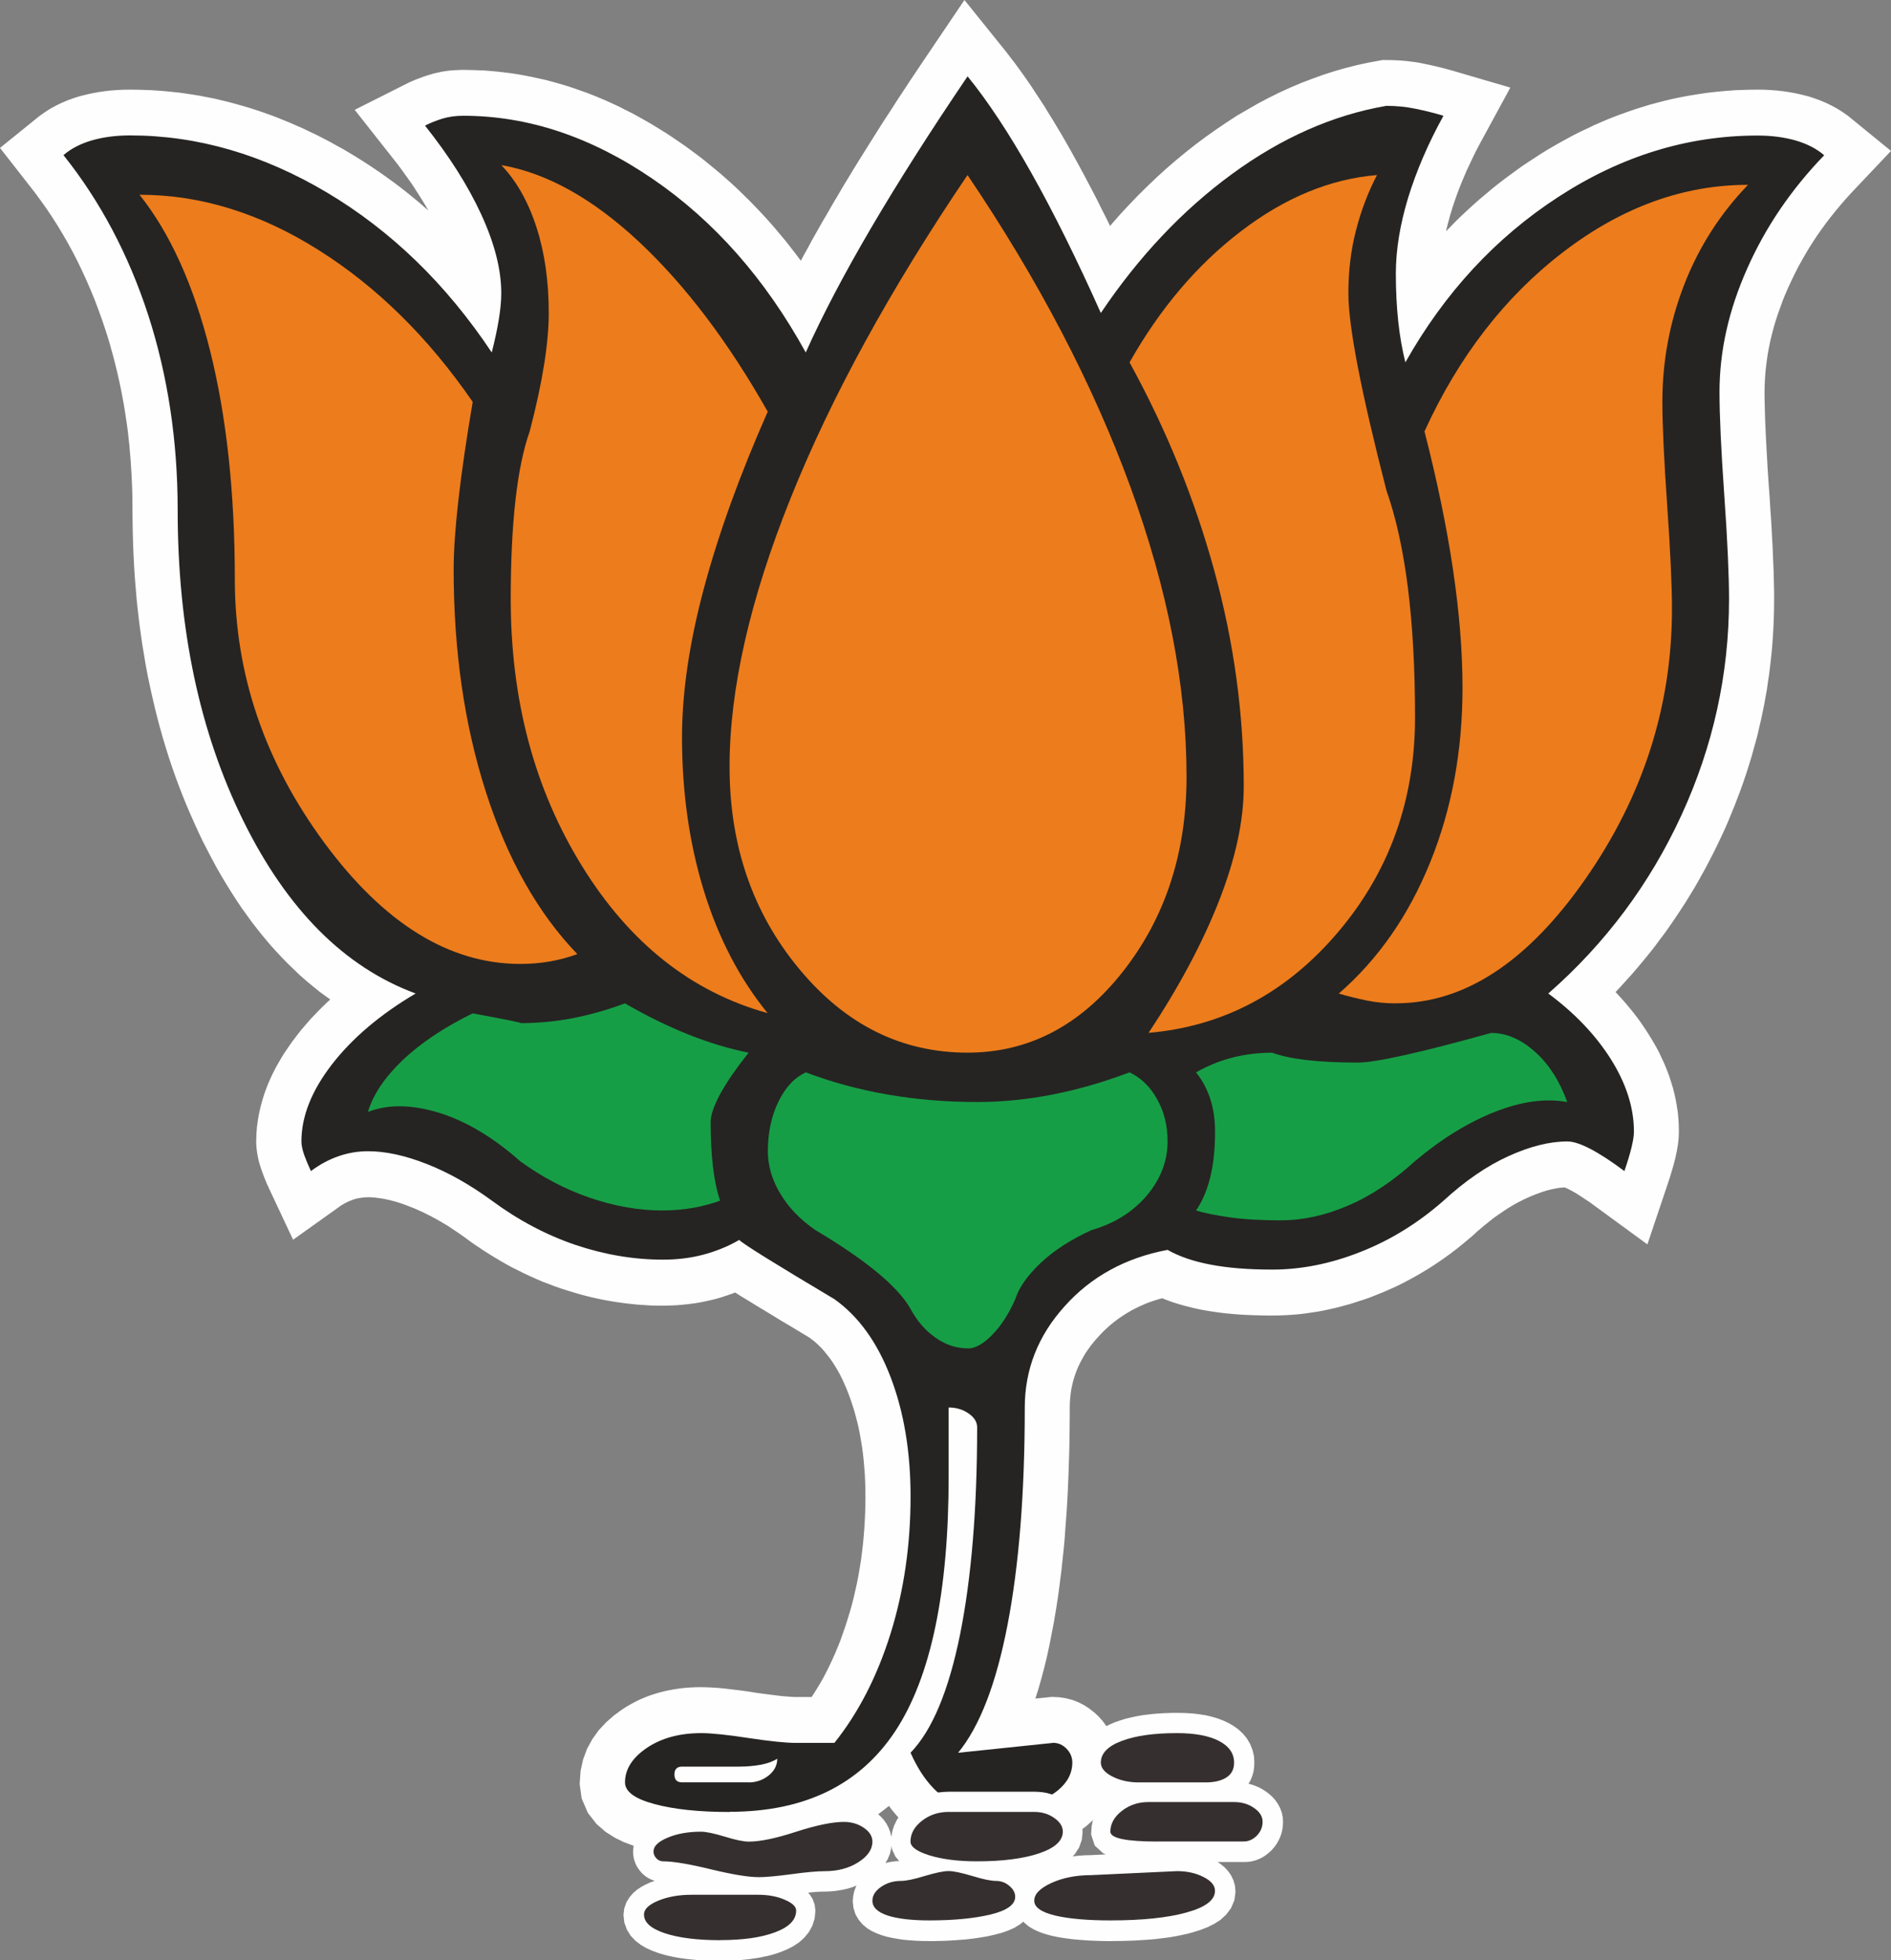
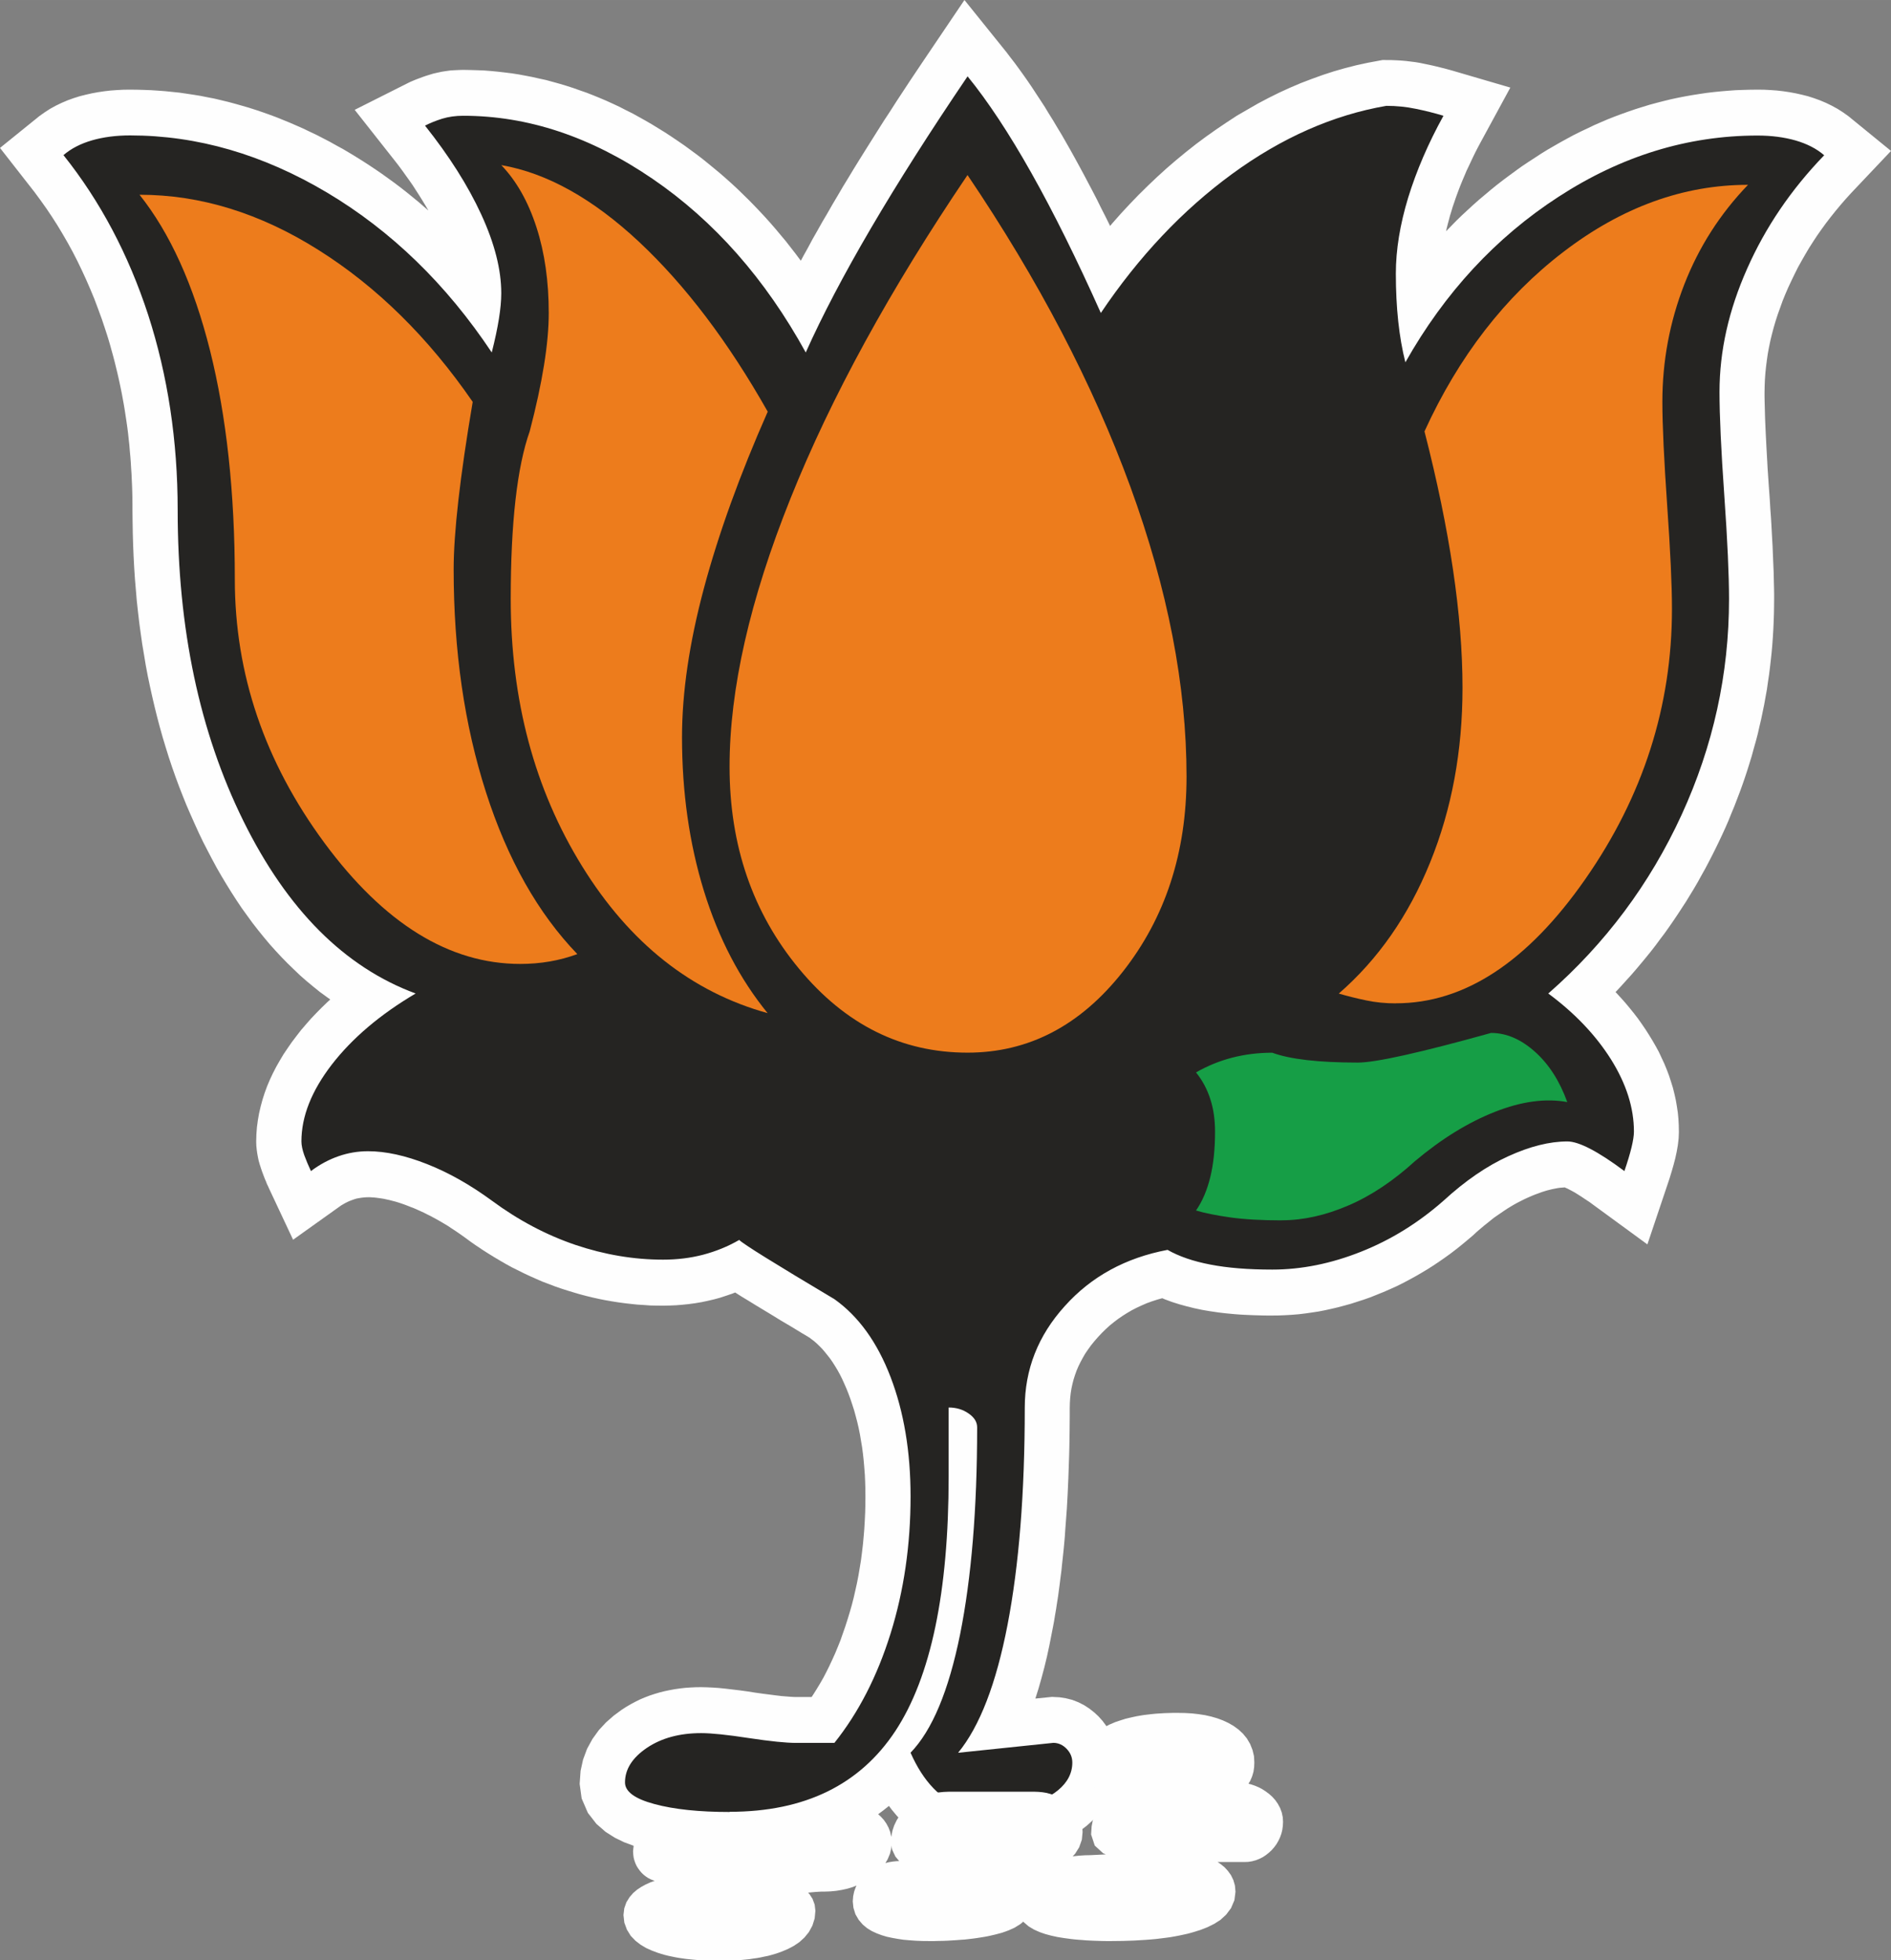
<svg xmlns="http://www.w3.org/2000/svg" xml:space="preserve" width="63.839mm" height="66.171mm" version="1.1" style="shape-rendering:geometricPrecision; text-rendering:geometricPrecision; image-rendering:optimizeQuality; fill-rule:evenodd; clip-rule:evenodd" viewBox="0 0 283.95 294.32">
  <rect x="0" y="0" width="283.95" height="294.32" fill="#808080" stroke="none" />
  <defs>
    <style type="text/css">
   
    .fil0 {fill:#FEFEFE}
    .fil2 {fill:#ED7C1C}
    .fil4 {fill:#35302F}
    .fil1 {fill:#252422}
    .fil3 {fill:#169E46}
   
  </style>
  </defs>
  <g id="Layer_x0020_1">
    <g id="_2453012076000">
      <polygon class="fil0" points="59.8,24.79 59.19,24.01 53.26,16.49 61.19,12.5 61.62,12.29 62.09,12.09 62.55,11.9 63.01,11.73 63.49,11.55 63.96,11.39 64.47,11.23 65.06,11.05 65.68,10.91 66.32,10.77 66.97,10.67 67.61,10.58 68.26,10.54 68.9,10.51 69.52,10.49 70.58,10.51 71.62,10.54 72.68,10.58 73.71,10.66 74.76,10.76 75.79,10.88 76.84,11.01 77.87,11.17 78.89,11.36 79.93,11.56 80.95,11.79 81.97,12.01 83,12.29 84.01,12.57 85.04,12.88 86.04,13.2 87.05,13.56 88.06,13.91 89.06,14.3 90.06,14.71 91.05,15.13 92.04,15.58 93.04,16.05 94.01,16.55 95,17.04 95.97,17.58 96.94,18.12 97.92,18.69 98.88,19.28 99.84,19.87 100.8,20.5 101.75,21.14 102.7,21.79 103.63,22.47 104.57,23.16 105.5,23.87 106.4,24.6 107.29,25.33 108.19,26.08 109.06,26.84 109.93,27.62 110.79,28.42 111.63,29.24 112.47,30.06 113.29,30.9 114.1,31.75 114.91,32.62 115.7,33.5 116.48,34.4 117.24,35.31 118.02,36.24 118.75,37.18 119.49,38.13 120.22,39.11 120.25,39.15 120.64,38.42 121.33,37.18 122.01,35.91 122.73,34.65 123.46,33.35 124.22,32.06 124.98,30.73 125.77,29.4 126.56,28.05 127.39,26.69 128.23,25.3 129.09,23.91 129.97,22.5 130.87,21.07 131.77,19.64 132.7,18.17 133.66,16.71 134.62,15.21 135.6,13.72 136.6,12.2 137.63,10.66 138.67,9.11 144.82,0 151.14,7.85 151.77,8.68 152.41,9.51 153.04,10.37 153.68,11.26 154.32,12.17 154.96,13.11 155.58,14.06 156.22,15.03 156.87,16.03 157.5,17.07 158.15,18.11 158.79,19.19 159.45,20.28 160.09,21.4 160.74,22.54 161.39,23.71 162.04,24.9 162.7,26.12 163.35,27.35 164.02,28.62 164.69,29.91 165.34,31.23 166.02,32.56 166.69,33.92 166.69,33.93 167.02,33.53 168.32,32.06 169.65,30.63 170.99,29.24 172.37,27.88 173.76,26.56 175.18,25.27 176.62,24.03 178.09,22.82 179.57,21.65 181.09,20.52 182.63,19.43 184.17,18.39 185.71,17.38 187.3,16.46 188.88,15.55 190.47,14.71 192.08,13.91 193.7,13.17 195.32,12.48 196.97,11.85 198.63,11.25 200.29,10.71 201.97,10.23 203.65,9.8 205.35,9.43 207.6,9.01 208.91,9.02 209.64,9.05 210.37,9.09 211.08,9.15 211.81,9.24 212.54,9.33 213.25,9.45 213.92,9.59 214.55,9.72 215.15,9.85 215.74,9.99 216.34,10.14 216.91,10.28 217.5,10.44 218.08,10.6 226.79,13.15 222.27,21.47 221.89,22.18 221.53,22.88 221.19,23.58 220.86,24.28 220.54,24.96 220.21,25.65 219.92,26.34 219.63,27.02 219.35,27.7 219.08,28.39 218.83,29.06 218.59,29.72 218.36,30.4 218.13,31.07 217.93,31.74 217.73,32.38 217.56,33.03 217.39,33.66 217.23,34.3 217.14,34.72 217.91,33.93 218.72,33.1 219.55,32.3 220.4,31.51 221.25,30.73 222.12,29.96 223,29.22 223.88,28.48 224.78,27.75 225.7,27.04 226.61,26.36 227.55,25.67 228.48,25 229.45,24.35 230.42,23.72 231.38,23.09 232.37,22.48 233.37,21.9 234.35,21.34 235.35,20.79 236.35,20.25 237.36,19.75 238.38,19.27 239.38,18.79 240.41,18.34 241.44,17.9 242.48,17.49 243.5,17.11 244.54,16.74 245.59,16.38 246.65,16.05 247.69,15.73 248.76,15.44 249.81,15.17 250.87,14.91 251.94,14.68 253.02,14.47 254.09,14.28 255.17,14.11 256.25,13.95 257.34,13.82 258.44,13.71 259.53,13.62 260.62,13.54 261.72,13.5 262.82,13.47 263.95,13.46 264.89,13.47 265.86,13.52 266.83,13.59 267.78,13.7 268.71,13.84 269.64,14.01 270.57,14.22 271.49,14.45 272.39,14.74 273.3,15.07 274.2,15.45 275.06,15.87 275.92,16.34 276.75,16.87 277.54,17.43 283.95,22.66 277.93,29.02 277.14,29.89 276.37,30.78 275.62,31.68 274.9,32.58 274.2,33.49 273.53,34.41 272.87,35.35 272.25,36.29 271.65,37.23 271.07,38.21 270.51,39.19 269.97,40.16 269.47,41.16 268.98,42.18 268.51,43.18 268.07,44.2 267.66,45.21 267.3,46.22 266.94,47.22 266.62,48.21 266.33,49.2 266.07,50.18 265.83,51.17 265.63,52.14 265.45,53.11 265.31,54.08 265.19,55.03 265.09,55.99 265.02,56.95 264.98,57.9 264.96,58.88 264.96,59.48 264.97,60.15 264.99,60.87 265.01,61.63 265.03,62.43 265.06,63.27 265.1,64.16 265.14,65.08 265.19,66.03 265.24,67.04 265.3,68.09 265.36,69.17 265.42,70.3 265.5,71.46 265.58,72.67 265.67,73.91 265.76,75.18 265.83,76.41 265.92,77.62 265.99,78.78 266.05,79.9 266.11,80.99 266.17,82.05 266.21,83.07 266.25,84.04 266.29,84.99 266.33,85.9 266.35,86.78 266.37,87.63 266.39,88.43 266.4,89.2 266.4,89.95 266.39,91.08 266.37,92.23 266.33,93.38 266.28,94.51 266.21,95.66 266.13,96.79 266.03,97.92 265.91,99.05 265.78,100.18 265.64,101.3 265.47,102.43 265.31,103.56 265.11,104.66 264.91,105.78 264.68,106.89 264.45,108 264.19,109.1 263.94,110.21 263.65,111.31 263.34,112.4 263.04,113.5 262.71,114.58 262.37,115.67 262.01,116.76 261.64,117.83 261.25,118.91 260.84,119.98 260.43,121.05 259.99,122.11 259.56,123.18 259.1,124.24 258.62,125.29 258.12,126.35 257.62,127.38 257.1,128.42 256.58,129.43 256.04,130.45 255.48,131.45 254.93,132.45 254.35,133.44 253.76,134.41 253.16,135.39 252.54,136.34 251.92,137.29 251.28,138.24 250.63,139.18 249.97,140.11 249.29,141.01 248.61,141.93 247.92,142.82 247.2,143.71 246.48,144.58 245.75,145.45 245,146.32 244.23,147.17 243.47,148.01 242.69,148.85 242.58,148.95 242.7,149.07 243.38,149.81 244.05,150.56 244.7,151.34 245.33,152.12 245.94,152.91 246.52,153.73 247.08,154.55 247.61,155.38 248.13,156.23 248.62,157.08 249.09,157.94 249.5,158.82 249.91,159.7 250.28,160.6 250.62,161.5 250.92,162.42 251.2,163.32 251.43,164.24 251.64,165.19 251.8,166.12 251.94,167.06 252.03,167.99 252.08,168.95 252.1,170 252.06,170.95 251.94,171.97 251.77,172.93 251.56,173.91 251.3,174.9 251.01,175.91 250.68,176.99 247.37,186.84 239.26,180.91 238.65,180.46 238.05,180.07 237.5,179.7 236.98,179.37 236.52,179.08 236.09,178.84 235.71,178.64 235.38,178.47 235.11,178.35 234.94,178.28 234.76,178.3 234.46,178.32 234.14,178.35 233.82,178.4 233.47,178.47 233.11,178.54 232.74,178.63 232.34,178.73 231.94,178.85 231.53,178.98 231.1,179.14 230.65,179.3 230.19,179.48 229.72,179.68 229.25,179.89 228.78,180.11 228.31,180.35 227.84,180.59 227.35,180.86 226.86,181.15 226.38,181.44 225.9,181.76 225.4,182.1 224.89,182.45 224.38,182.8 223.87,183.2 223.37,183.61 222.85,184.02 222.32,184.47 221.79,184.92 221.19,185.48 220.36,186.18 219.52,186.88 218.68,187.55 217.83,188.2 216.96,188.83 216.08,189.44 215.2,190.03 214.3,190.6 213.4,191.14 212.48,191.67 211.55,192.18 210.62,192.67 209.67,193.14 208.71,193.57 207.75,193.99 206.78,194.38 205.81,194.77 204.82,195.12 203.86,195.43 202.87,195.75 201.89,196.02 200.92,196.28 199.94,196.51 198.94,196.73 197.96,196.92 196.97,197.07 195.99,197.21 194.99,197.33 194,197.41 193.01,197.47 192.02,197.51 191.06,197.52 190.28,197.52 189.57,197.51 188.87,197.49 188.16,197.47 187.48,197.44 186.8,197.41 186.13,197.37 185.46,197.32 184.81,197.26 184.17,197.2 183.54,197.13 182.9,197.05 182.29,196.96 181.68,196.87 181.09,196.77 180.46,196.66 179.33,196.42 178.2,196.14 177.11,195.84 176.03,195.5 174.97,195.11 174.52,194.92 173.84,195.11 173,195.38 172.2,195.67 171.42,196.01 170.66,196.36 169.93,196.74 169.23,197.15 168.55,197.58 167.88,198.04 167.25,198.52 166.62,199.03 166.02,199.58 165.42,200.17 164.86,200.77 164.31,201.4 163.81,202.02 163.35,202.66 162.93,203.28 162.57,203.91 162.23,204.54 161.92,205.18 161.65,205.81 161.42,206.46 161.21,207.12 161.04,207.78 160.89,208.47 160.78,209.15 160.7,209.87 160.65,210.61 160.63,211.44 160.63,212.58 160.62,213.79 160.61,215 160.59,216.19 160.57,217.37 160.54,218.55 160.5,219.72 160.46,220.87 160.42,222 160.37,223.13 160.32,224.25 160.26,225.35 160.2,226.45 160.12,227.54 160.04,228.61 159.96,229.68 159.89,230.73 159.8,231.77 159.7,232.8 159.59,233.83 159.48,234.83 159.38,235.84 159.25,236.82 159.13,237.8 159,238.77 158.87,239.74 158.72,240.68 158.58,241.61 158.42,242.54 158.27,243.46 158.1,244.36 157.92,245.27 157.58,247.01 157.21,248.73 156.81,250.38 156.38,251.99 155.94,253.54 155.47,255.03 157.97,254.78 159.1,254.84 160.06,254.99 161.02,255.23 161.94,255.59 162.8,256.03 163.61,256.56 164.34,257.14 164.97,257.73 165.57,258.4 166.14,259.17 166.63,259.99 167.04,260.87 167.37,261.79 167.61,262.75 167.74,263.72 167.79,264.69 167.71,266.06 167.46,267.45 167.05,268.81 166.48,270.09 165.77,271.28 164.97,272.34 164.1,273.3 163.14,274.16 162.14,274.92 161.08,275.6 159.94,276.18 158.77,276.67 157.56,277.03 156.34,277.28 155.11,277.43 154.01,277.47 143.61,277.47 142.46,277.39 141.15,277.1 139.93,276.67 138.83,276.13 137.84,275.5 136.94,274.83 136.11,274.12 135.33,273.36 134.59,272.54 133.9,271.71 133.48,271.15 132.65,271.81 131.79,272.45 130.9,273.07 129.99,273.67 129.06,274.23 128.1,274.76 127.14,275.24 126.16,275.7 125.14,276.14 124.13,276.54 123.08,276.91 122.04,277.24 120.97,277.54 119.88,277.82 118.8,278.06 117.68,278.28 116.56,278.45 115.43,278.61 114.28,278.73 113.12,278.83 111.94,278.91 110.76,278.95 109.58,278.96 108.63,278.96 107.73,278.94 106.84,278.91 105.97,278.88 105.11,278.83 104.27,278.77 103.44,278.71 102.62,278.63 101.81,278.53 101.01,278.43 100.25,278.32 99.48,278.19 98.74,278.05 98,277.89 97.27,277.73 96.49,277.53 95.11,277.12 93.71,276.6 92.33,275.93 90.94,275.05 89.56,273.85 88.27,272.19 87.34,270.03 87.04,267.84 87.18,265.89 87.55,264.2 88.15,262.58 88.96,261.1 89.92,259.77 91,258.61 92.15,257.6 93.33,256.73 94.04,256.27 94.73,255.87 95.42,255.5 96.11,255.16 96.84,254.85 97.58,254.57 98.31,254.33 99.05,254.11 99.81,253.92 100.58,253.76 101.35,253.62 102.13,253.51 102.91,253.42 103.68,253.37 104.48,253.33 105.29,253.32 106.12,253.34 106.99,253.38 107.91,253.44 108.89,253.54 109.92,253.66 111.01,253.79 112.19,253.95 113.39,254.14 114.53,254.3 115.55,254.43 116.48,254.55 117.31,254.65 118.05,254.71 118.68,254.76 119.18,254.79 119.64,254.8 121.87,254.8 122.18,254.33 122.68,253.53 123.18,252.7 123.66,251.86 124.11,250.99 124.56,250.08 124.99,249.16 125.41,248.23 125.81,247.26 126.2,246.29 126.56,245.26 126.92,244.23 127.26,243.17 127.59,242.09 127.9,241.01 128.18,239.92 128.43,238.82 128.68,237.7 128.9,236.57 129.09,235.44 129.28,234.29 129.43,233.12 129.57,231.95 129.68,230.78 129.78,229.58 129.85,228.38 129.91,227.15 129.94,225.93 129.95,224.68 129.94,223.55 129.91,222.46 129.86,221.4 129.78,220.34 129.69,219.3 129.58,218.29 129.45,217.29 129.29,216.34 129.13,215.38 128.94,214.44 128.73,213.53 128.5,212.65 128.26,211.77 127.99,210.93 127.71,210.09 127.41,209.27 127.1,208.49 126.77,207.74 126.45,207.03 126.11,206.35 125.76,205.72 125.4,205.12 125.03,204.54 124.66,204 124.26,203.49 123.88,203.02 123.5,202.57 123.09,202.15 122.69,201.76 122.27,201.39 121.85,201.07 121.58,200.86 120.23,200.05 118.7,199.12 117.24,198.26 115.91,197.44 114.65,196.68 113.49,195.98 112.44,195.33 111.46,194.74 110.59,194.19 110.4,194.06 109.97,194.23 109.06,194.54 108.15,194.84 107.23,195.09 106.29,195.31 105.35,195.51 104.4,195.67 103.45,195.8 102.48,195.9 101.5,195.98 100.54,196.02 99.57,196.04 98.59,196.03 97.64,196.01 96.67,195.94 95.71,195.88 94.75,195.78 93.79,195.67 92.84,195.54 91.88,195.39 90.91,195.22 89.96,195.03 89.01,194.82 88.06,194.59 87.11,194.34 86.16,194.06 85.24,193.78 84.27,193.47 83.32,193.14 82.38,192.78 81.45,192.43 80.51,192.02 79.59,191.61 78.67,191.18 77.77,190.73 76.86,190.28 75.95,189.78 75.07,189.27 74.18,188.74 73.3,188.2 72.43,187.64 71.56,187.06 70.71,186.47 69.91,185.88 69.35,185.48 68.82,185.11 68.29,184.75 67.77,184.41 67.25,184.06 66.73,183.75 66.21,183.44 65.69,183.15 65.17,182.86 64.67,182.59 64.16,182.34 63.65,182.08 63.15,181.85 62.66,181.63 62.16,181.41 61.66,181.22 61.16,181.02 60.68,180.84 60.22,180.68 59.76,180.53 59.32,180.4 58.89,180.29 58.47,180.18 58.05,180.09 57.65,180 57.28,179.94 56.91,179.89 56.56,179.84 56.2,179.8 55.87,179.78 55.56,179.76 55.27,179.76 54.94,179.77 54.66,179.79 54.38,179.82 54.1,179.86 53.81,179.91 53.54,179.96 53.27,180.04 52.98,180.14 52.71,180.24 52.43,180.35 52.15,180.48 51.87,180.62 51.57,180.79 51.26,180.97 50.96,181.18 44.01,186.14 40.41,178.47 40.25,178.11 40.08,177.76 39.93,177.37 39.76,176.98 39.61,176.59 39.48,176.24 39.32,175.81 39.16,175.33 39,174.83 38.85,174.31 38.73,173.75 38.63,173.2 38.55,172.63 38.49,172.02 38.47,171.41 38.5,170.31 38.58,169.25 38.72,168.2 38.9,167.17 39.14,166.13 39.42,165.1 39.74,164.1 40.11,163.09 40.52,162.12 40.98,161.14 41.48,160.17 42.01,159.24 42.57,158.3 43.19,157.38 43.82,156.47 44.51,155.56 45.2,154.67 45.94,153.81 46.71,152.93 47.5,152.1 48.31,151.28 49.16,150.46 49.59,150.07 49.05,149.68 48.02,148.93 47.03,148.13 46.03,147.3 45.06,146.45 44.13,145.56 43.18,144.64 42.27,143.71 41.36,142.73 40.48,141.75 39.61,140.71 38.76,139.66 37.92,138.58 37.12,137.48 36.31,136.36 35.52,135.18 34.76,134 34.01,132.79 33.27,131.56 32.54,130.29 31.85,129.01 31.16,127.69 30.48,126.37 29.82,124.99 29.2,123.62 28.58,122.23 27.98,120.84 27.41,119.42 26.86,118.01 26.33,116.57 25.82,115.12 25.33,113.65 24.87,112.17 24.42,110.68 24,109.18 23.6,107.67 23.22,106.14 22.86,104.6 22.52,103.06 22.19,101.49 21.89,99.91 21.63,98.33 21.36,96.73 21.13,95.12 20.91,93.49 20.72,91.86 20.54,90.22 20.4,88.55 20.26,86.89 20.15,85.21 20.06,83.51 19.99,81.8 19.94,80.09 19.91,78.35 19.89,76.64 19.89,75.69 19.88,74.79 19.86,73.88 19.83,72.98 19.79,72.08 19.75,71.18 19.69,70.3 19.64,69.41 19.57,68.52 19.49,67.66 19.42,66.78 19.32,65.91 19.23,65.05 19.12,64.19 19,63.34 18.87,62.49 18.74,61.63 18.6,60.79 18.45,59.96 18.3,59.14 18.13,58.3 17.96,57.49 17.78,56.67 17.59,55.85 17.39,55.03 17.19,54.22 16.98,53.42 16.76,52.63 16.54,51.83 16.31,51.04 16.07,50.27 15.82,49.5 15.29,47.91 14.73,46.38 14.17,44.89 13.56,43.42 12.93,41.97 12.27,40.54 11.6,39.15 10.89,37.77 10.15,36.42 9.38,35.09 8.61,33.81 7.79,32.53 6.95,31.28 6.08,30.06 5.19,28.85 -0,22.21 5.91,17.43 6.7,16.87 7.52,16.34 8.37,15.87 9.24,15.45 10.13,15.07 11.04,14.74 11.96,14.45 12.87,14.22 13.8,14.01 14.72,13.84 15.66,13.7 16.62,13.59 17.58,13.52 18.55,13.47 19.49,13.46 20.58,13.47 21.65,13.5 22.7,13.54 23.77,13.61 24.82,13.69 25.89,13.8 26.95,13.91 27.98,14.06 29.04,14.22 30.09,14.39 31.14,14.6 32.18,14.8 33.23,15.05 34.27,15.3 35.31,15.58 36.34,15.87 37.37,16.17 38.4,16.5 39.44,16.85 40.45,17.21 41.48,17.59 42.49,18 43.52,18.42 44.53,18.86 45.53,19.3 46.55,19.79 47.54,20.26 48.55,20.78 49.55,21.3 50.53,21.85 51.54,22.4 52.52,22.98 53.49,23.57 54.48,24.19 55.44,24.81 56.4,25.45 57.35,26.1 58.28,26.77 59.22,27.45 60.13,28.14 61.04,28.85 61.95,29.59 62.84,30.32 63.72,31.08 64.32,31.6 64.3,31.56 63.87,30.83 63.42,30.09 62.96,29.35 62.47,28.59 61.99,27.84 61.46,27.08 60.92,26.33 60.37,25.56 59.8,24.79 " />
      <path class="fil1" d="M109.56 272.06c-4.57,0 -8.34,-0.39 -11.29,-1.19 -2.95,-0.79 -4.42,-1.87 -4.42,-3.25 0,-1.97 1.09,-3.7 3.29,-5.19 2.19,-1.47 4.9,-2.21 8.14,-2.21 1.53,0 3.91,0.24 7.15,0.74 3.24,0.49 5.62,0.73 7.14,0.73l5.72 0c3.62,-4.53 6.43,-10 8.44,-16.43 2,-6.42 3,-13.28 3,-20.58 0,-6.71 -1,-12.69 -3,-17.92 -2,-5.23 -4.82,-9.13 -8.44,-11.7 -8.95,-5.33 -13.72,-8.29 -14.29,-8.89 -1.71,0.99 -3.53,1.72 -5.42,2.22 -1.91,0.5 -3.92,0.74 -6.02,0.74 -4.37,0 -8.77,-0.74 -13.14,-2.21 -4.39,-1.49 -8.59,-3.71 -12.58,-6.66 -3.24,-2.37 -6.47,-4.2 -9.72,-5.48 -3.24,-1.28 -6.2,-1.93 -8.85,-1.93 -1.53,0 -3.01,0.25 -4.44,0.75 -1.42,0.49 -2.81,1.23 -4.14,2.23 -0.38,-0.81 -0.71,-1.6 -1,-2.38 -0.28,-0.8 -0.43,-1.49 -0.43,-2.07 0,-3.76 1.52,-7.59 4.57,-11.55 3.05,-3.94 7.24,-7.51 12.58,-10.66 -10.68,-3.95 -19.29,-12.59 -25.87,-25.92 -6.58,-13.33 -9.86,-28.87 -9.86,-46.65 0,-10.45 -1.49,-20.23 -4.43,-29.32 -2.96,-9.07 -7.19,-17.07 -12.72,-23.99 1.15,-0.99 2.57,-1.72 4.29,-2.22 1.7,-0.49 3.61,-0.74 5.71,-0.74 10.11,0 19.96,2.86 29.59,8.59 9.61,5.73 17.87,13.71 24.72,24 0.96,-3.76 1.43,-6.71 1.43,-8.89 0,-3.56 -1.01,-7.5 -3.01,-11.84 -2,-4.34 -4.82,-8.78 -8.44,-13.33 0.77,-0.39 1.62,-0.74 2.58,-1.04 0.96,-0.29 1.99,-0.44 3.14,-0.44 9.72,0 19.2,3.15 28.45,9.47 9.24,6.31 16.91,15 23,26.07 4.96,-11.07 13.06,-24.88 24.3,-41.46 6.1,7.49 12.77,19.34 20.01,35.53 5.72,-8.5 12.29,-15.45 19.72,-20.88 7.43,-5.43 15.15,-8.84 23.15,-10.22 1.54,0 3.01,0.15 4.44,0.45 1.42,0.29 2.81,0.64 4.14,1.04 -2.29,4.14 -4.05,8.24 -5.3,12.29 -1.23,4.05 -1.85,7.85 -1.85,11.4 0,5.14 0.48,9.57 1.43,13.33 5.91,-10.47 13.59,-18.76 23.02,-24.87 9.43,-6.12 19.38,-9.18 29.86,-9.18 2.1,0 4,0.25 5.72,0.74 1.71,0.5 3.15,1.23 4.29,2.22 -4.96,5.13 -8.82,10.81 -11.57,17.03 -2.77,6.22 -4.15,12.38 -4.15,18.51 0,3.55 0.24,8.73 0.72,15.55 0.48,6.8 0.71,11.99 0.71,15.54 0,11.25 -2.37,22.06 -7.13,32.42 -4.77,10.37 -11.44,19.3 -20.01,26.81 4,2.96 7.14,6.27 9.43,9.91 2.28,3.65 3.43,7.25 3.43,10.82 0,1.17 -0.48,3.15 -1.43,5.93 -3.99,-2.98 -6.85,-4.45 -8.56,-4.45 -2.67,0 -5.63,0.74 -8.87,2.22 -3.24,1.47 -6.47,3.69 -9.71,6.66 -3.81,3.36 -7.96,5.92 -12.44,7.69 -4.48,1.78 -8.91,2.67 -13.29,2.67 -3.63,0 -6.72,-0.25 -9.29,-0.75 -2.58,-0.49 -4.72,-1.23 -6.44,-2.21 -6.29,1.19 -11.44,3.99 -15.43,8.44 -4.02,4.44 -6.01,9.53 -6.01,15.25 0,12.84 -0.87,23.7 -2.58,32.57 -1.71,8.88 -4.19,15.31 -7.43,19.25l14.3 -1.49c0.76,0 1.43,0.31 1.99,0.89 0.58,0.6 0.86,1.28 0.86,2.07 0,1.57 -0.71,2.97 -2.14,4.15 -1.43,1.19 -3.09,1.77 -5,1.77l-10.01 0c-1.14,0 -2.38,-0.69 -3.71,-2.07 -1.34,-1.39 -2.47,-3.16 -3.43,-5.33 3.25,-3.36 5.72,-9.28 7.44,-17.77 1.7,-8.49 2.56,-18.86 2.56,-31.09 0,-0.79 -0.43,-1.49 -1.28,-2.07 -0.85,-0.6 -1.85,-0.9 -3,-0.9l0 10.37c0,17.36 -2.67,30.1 -8,38.2 -5.34,8.09 -13.63,12.13 -24.87,12.13l0 0z" />
      <path class="fil2" d="M209.61 150.64c10.29,0 19.77,-6.21 28.44,-18.65 8.68,-12.44 13.01,-25.97 13.01,-40.57 0,-3.56 -0.24,-8.73 -0.72,-15.55 -0.47,-6.8 -0.72,-11.99 -0.72,-15.54 0,-6.12 1.1,-11.99 3.29,-17.62 2.19,-5.63 5.39,-10.62 9.57,-14.96 -9.71,0 -18.96,3.36 -27.72,10.07 -8.77,6.71 -15.72,15.7 -20.86,26.95 3.8,14.81 5.71,27.64 5.71,38.5 0,9.47 -1.61,18.21 -4.86,26.21 -3.24,8 -7.81,14.56 -13.72,19.7 1.32,0.38 2.72,0.74 4.15,1.03 1.42,0.3 2.9,0.44 4.42,0.44l0 0z" />
-       <path class="fil2" d="M172.45 155.08c11.25,-0.97 20.72,-6.01 28.44,-15.09 7.72,-9.08 11.59,-19.84 11.59,-32.27 0,-14.61 -1.43,-25.97 -4.29,-34.07 -3.81,-14.8 -5.72,-24.67 -5.72,-29.61 0,-3.35 0.38,-6.51 1.15,-9.47 0.76,-2.96 1.81,-5.72 3.15,-8.29 -7.05,0.59 -13.87,3.41 -20.44,8.45 -6.58,5.02 -12.15,11.6 -16.72,19.68 5.53,10.07 9.77,20.49 12.72,31.25 2.96,10.76 4.43,21.56 4.43,32.41 0,5.14 -1.23,10.86 -3.71,17.18 -2.47,6.31 -6.01,12.93 -10.58,19.83l0 0z" />
      <path class="fil2" d="M78.11 144.73c3.05,0 5.91,-0.49 8.58,-1.48 -5.9,-6.12 -10.48,-14.22 -13.71,-24.28 -3.24,-10.07 -4.86,-21.23 -4.86,-33.47 0,-5.53 0.95,-13.9 2.86,-25.16 -6.67,-9.68 -14.38,-17.28 -23.15,-22.8 -8.78,-5.54 -17.73,-8.3 -26.88,-8.3 4.57,5.73 8.11,13.52 10.59,23.39 2.47,9.88 3.72,21.33 3.72,34.35 0,14.21 4.47,27.38 13.43,39.54 8.96,12.14 18.76,18.21 29.44,18.21l0 0z" />
      <path class="fil2" d="M115.28 152.14c-4.19,-5.14 -7.38,-11.25 -9.58,-18.37 -2.19,-7.1 -3.29,-14.8 -3.29,-23.09 0,-6.71 1.1,-14.17 3.29,-22.36 2.2,-8.2 5.39,-17.03 9.58,-26.51 -5.92,-10.47 -12.34,-18.95 -19.29,-25.47 -6.96,-6.51 -13.87,-10.37 -20.72,-11.55 2.28,2.37 4.04,5.48 5.28,9.32 1.25,3.85 1.85,8.15 1.85,12.89 0,4.54 -0.95,10.46 -2.86,17.76 -1.89,5.33 -2.85,13.73 -2.85,25.17 0,15.21 3.57,28.58 10.72,40.13 7.14,11.55 16.44,18.9 27.87,22.06l0 0z" />
      <path class="fil2" d="M145.29 158.05c9.15,0 16.92,-4.05 23.3,-12.14 6.38,-8.1 9.58,-17.86 9.58,-29.31 0,-13.63 -2.82,-28.13 -8.44,-43.53 -5.63,-15.4 -13.78,-31 -24.45,-46.79 -11.62,17.17 -20.49,33.36 -26.58,48.56 -6.1,15.2 -9.15,28.63 -9.15,40.28 0,11.83 3.48,21.95 10.44,30.34 6.95,8.4 15.39,12.59 25.29,12.59l0 0z" />
      <path class="fil3" d="M192.46 183.22c3.24,0 6.58,-0.75 10,-2.22 3.44,-1.47 6.77,-3.71 10.01,-6.66 3.99,-3.36 8.01,-5.83 12,-7.4 4,-1.58 7.63,-2.07 10.87,-1.47 -1.15,-3.17 -2.76,-5.69 -4.86,-7.56 -2.09,-1.87 -4.29,-2.82 -6.58,-2.82 -10.67,2.97 -17.33,4.45 -20,4.45 -5.91,0 -10.2,-0.5 -12.86,-1.48 -2.1,0 -4.11,0.25 -6.01,0.74 -1.9,0.49 -3.72,1.23 -5.44,2.22 0.97,1.19 1.67,2.52 2.15,4.01 0.48,1.47 0.71,3.11 0.71,4.89 0,2.56 -0.23,4.83 -0.71,6.8 -0.48,1.96 -1.19,3.65 -2.15,5.03 1.33,0.4 3.06,0.74 5.16,1.04 2.09,0.29 4.66,0.44 7.71,0.44l0 0z" />
-       <path class="fil3" d="M99.55 181.74c3.06,0 5.92,-0.5 8.58,-1.47 -0.95,-2.77 -1.42,-6.71 -1.42,-11.85 0,-0.98 0.48,-2.36 1.42,-4.14 0.96,-1.76 2.39,-3.85 4.29,-6.22 -5.91,-1.19 -12.1,-3.66 -18.58,-7.41 -2.68,1 -5.29,1.73 -7.86,2.23 -2.58,0.49 -5.2,0.74 -7.87,0.74 0.57,0 -1.81,-0.49 -7.14,-1.47 -4.39,2.16 -7.91,4.53 -10.58,7.1 -2.67,2.56 -4.38,5.13 -5.14,7.7 3.04,-1.19 6.61,-1.12 10.72,0.14 4.09,1.28 8.14,3.72 12.14,7.26 3.25,2.37 6.71,4.2 10.44,5.48 3.72,1.28 7.38,1.92 11,1.92l0 0z" />
-       <path class="fil3" d="M145.29 202.47c1.15,0 2.38,-0.69 3.72,-2.07 1.34,-1.37 2.48,-3.16 3.44,-5.33 0.56,-1.78 1.86,-3.6 3.85,-5.48 2,-1.87 4.53,-3.5 7.58,-4.89 3.44,-0.99 6.2,-2.72 8.3,-5.17 2.09,-2.47 3.14,-5.19 3.14,-8.15 0,-2.37 -0.52,-4.49 -1.58,-6.36 -1.04,-1.87 -2.43,-3.22 -4.14,-4.01 -7.81,2.96 -15.44,4.45 -22.87,4.45 -9.33,0 -17.9,-1.49 -25.73,-4.45 -1.71,0.79 -3.09,2.27 -4.14,4.45 -1.04,2.16 -1.56,4.63 -1.56,7.39 0,2.17 0.62,4.29 1.86,6.36 1.23,2.07 2.99,3.91 5.28,5.48 7.63,4.54 12.39,8.48 14.29,11.84 0.96,1.78 2.19,3.22 3.72,4.3 1.52,1.08 3.14,1.62 4.85,1.62l0 0z" />
-       <path class="fil0" d="M112.42 267.62c1.13,0 2.14,-0.35 3,-1.04 0.87,-0.7 1.29,-1.53 1.29,-2.52 -0.58,0.39 -1.38,0.69 -2.43,0.9 -1.06,0.19 -2.15,0.29 -3.29,0.29l-8.58 0c-0.76,0 -1.14,0.4 -1.14,1.17 0,0.8 0.38,1.19 1.14,1.19l10.01 0 0 0z" />
      <path class="fil0" d="M132.95 279.73l0.52 -0.13 0.61 -0.1 0.6 -0.06 0.34 -0.01 -0.57 -0.68 -0.49 -1.04 -0.09 -0.6 -0.02 0.31 -0.21 0.9 -0.35 0.84 -0.34 0.57 0 0zm0.9 -4.01l0 -0.05 0.16 -0.81 0.26 -0.78 0.36 -0.75 0.42 -0.68 0.49 -0.61 0.56 -0.57 0.6 -0.51 0.64 -0.45 0.66 -0.4 0.7 -0.34 0.72 -0.27 0.74 -0.22 0.76 -0.15 0.78 -0.08 0.72 -0.03 12.96 0 0.56 0.02 0.62 0.06 0.6 0.1 0.59 0.16 0.58 0.2 0.57 0.24 0.55 0.29 0.52 0.33 0.49 0.37 0.48 0.43 0.44 0.49 0.39 0.56 0.34 0.61 0.25 0.7 0.15 0.72 0.05 0.78 -0.11 1.14 -0.4 1.14 -0.61 0.97 -0.37 0.4 0.01 -0.01 0.93 -0.1 0.95 -0.06 0.86 -0.02 2.23 -0.11 -0.4 -0.17 -1.26 -1.15 -0.55 -1.67 0.08 -1.23 0.16 -0.82 0.25 -0.78 0.35 -0.74 0.43 -0.68 0.5 -0.62 0.56 -0.56 0.3 -0.26 -0.08 -0.03 -0.62 -0.29 -0.6 -0.34 -0.57 -0.38 -0.52 -0.45 -0.52 -0.54 -0.45 -0.65 -0.36 -0.73 -0.25 -0.82 -0.07 -0.89 0.1 -1.12 0.35 -1.06 0.52 -0.97 0.67 -0.82 0.77 -0.67 0.83 -0.57 0.89 -0.47 0.92 -0.39 0.53 -0.18 0.5 -0.16 0.51 -0.16 0.54 -0.13 0.53 -0.12 0.55 -0.12 0.57 -0.1 0.56 -0.09 0.59 -0.07 0.6 -0.07 0.62 -0.06 0.62 -0.04 0.65 -0.04 0.64 -0.02 0.67 -0.02 0.69 0 1.07 0.02 1.06 0.06 0.99 0.11 0.97 0.15 0.93 0.21 0.9 0.26 0.86 0.32 0.82 0.38 0.78 0.45 0.73 0.53 0.68 0.63 0.59 0.72 0.49 0.83 0.36 0.91 0.22 0.93 0.05 0.93 -0.03 0.72 -0.1 0.69 -0.2 0.68 -0.29 0.68 -0.26 0.42 0.39 0.11 0.57 0.19 0.57 0.24 0.55 0.29 0.52 0.34 0.5 0.37 0.47 0.42 0.45 0.5 0.39 0.56 0.33 0.61 0.26 0.7 0.15 0.71 0.04 0.69 -0.03 0.61 -0.08 0.59 -0.14 0.58 -0.2 0.55 -0.25 0.53 -0.3 0.51 -0.34 0.46 -0.37 0.42 -0.42 0.39 -0.44 0.35 -0.47 0.31 -0.52 0.26 -0.54 0.21 -0.56 0.15 -0.55 0.09 -0.5 0.02 -4.11 0 0.49 0.34 0.54 0.44 0.51 0.55 0.46 0.64 0.36 0.74 0.24 0.83 0.08 0.93 -0.16 1.26 -0.51 1.2 -0.73 0.97 -0.86 0.79 -0.94 0.6 -1.01 0.5 -1.08 0.42 -1.17 0.36 -0.65 0.18 -0.63 0.14 -0.66 0.14 -0.67 0.13 -0.69 0.12 -0.72 0.1 -0.73 0.09 -0.75 0.09 -0.77 0.07 -0.79 0.06 -0.81 0.05 -0.84 0.05 -0.85 0.03 -0.87 0.03 -0.89 0.01 -0.92 0.01 -0.66 0 -0.65 -0.01 -0.63 -0.02 -0.63 -0.02 -0.6 -0.03 -0.6 -0.03 -0.57 -0.05 -0.57 -0.04 -0.56 -0.05 -0.53 -0.06 -0.52 -0.07 -0.52 -0.07 -0.5 -0.08 -0.49 -0.08 -0.46 -0.1 -0.5 -0.11 -0.89 -0.24 -0.86 -0.3 -0.82 -0.37 -0.79 -0.47 -0.75 -0.64 -0.06 -0.08 -0.44 0.37 -0.87 0.54 -0.91 0.41 -0.98 0.35 -1.02 0.27 -0.56 0.13 -0.54 0.12 -0.55 0.1 -0.56 0.09 -0.57 0.09 -0.59 0.08 -0.6 0.07 -0.6 0.07 -0.63 0.04 -0.62 0.05 -0.65 0.04 -0.65 0.04 -0.67 0.03 -0.68 0.01 -0.69 0.02 -0.71 0 -1.04 -0.01 -1 -0.04 -0.95 -0.07 -0.91 -0.08 -0.87 -0.13 -0.83 -0.15 -0.8 -0.17 -0.77 -0.23 -0.75 -0.28 -0.74 -0.34 -0.7 -0.43 -0.67 -0.56 -0.6 -0.7 -0.49 -0.84 -0.3 -0.97 -0.1 -0.95 0.06 -0.78 0.15 -0.71 0.25 -0.69 0.11 -0.21 -0.58 0.23 -0.82 0.25 -0.83 0.18 -0.85 0.14 -0.86 0.08 -0.81 0.03 -0.44 0 -0.44 0.02 -0.49 0.03 -0.56 0.05 -0.6 0.06 0.22 0.23 0.45 0.7 0.32 0.86 0.11 0.93 -0.11 1.15 -0.34 1.08 -0.53 0.97 -0.67 0.82 -0.76 0.69 -0.83 0.56 -0.89 0.47 -0.93 0.39 -0.52 0.19 -0.5 0.16 -0.51 0.15 -0.52 0.14 -0.55 0.11 -0.55 0.12 -0.55 0.1 -0.59 0.08 -0.58 0.09 -0.6 0.06 -0.61 0.06 -0.63 0.05 -0.64 0.03 -0.65 0.02 -0.66 0.02 -0.69 0 -0.67 0 -0.66 -0.02 -0.65 -0.02 -0.63 -0.02 -0.62 -0.05 -0.6 -0.05 -0.6 -0.06 -0.58 -0.06 -0.57 -0.08 -0.55 -0.08 -0.54 -0.1 -0.53 -0.11 -0.52 -0.11 -0.51 -0.13 -0.49 -0.14 -0.51 -0.16 -0.91 -0.34 -0.87 -0.39 -0.82 -0.49 -0.77 -0.59 -0.72 -0.75 -0.57 -0.92 -0.39 -1.06 -0.13 -1.14 0.12 -1.01 0.32 -0.91 0.48 -0.77 0.54 -0.62 0.6 -0.51 0.62 -0.41 0.64 -0.35 0.68 -0.31 0.7 -0.26 -0.17 -0.04 -0.41 -0.16 -0.4 -0.2 -0.36 -0.24 -0.31 -0.24 -0.31 -0.29 -0.28 -0.33 -0.24 -0.33 -0.23 -0.36 -0.2 -0.43 -0.15 -0.42 -0.11 -0.42 -0.06 -0.46 -0.03 -0.53 0.1 -0.91 0.33 -0.91 0.48 -0.78 0.55 -0.62 0.6 -0.5 0.62 -0.41 0.64 -0.35 0.68 -0.31 0.7 -0.26 0.72 -0.24 0.75 -0.18 0.75 -0.16 0.77 -0.12 0.79 -0.08 0.8 -0.05 0.84 -0.01 0.47 0.02 0.51 0.04 0.51 0.08 0.52 0.1 0.55 0.12 0.59 0.15 0.6 0.16 0.61 0.19 0.56 0.15 0.5 0.15 0.44 0.11 0.39 0.08 0.33 0.06 0.27 0.04 0.19 0.02 0.12 0.01 0.49 -0.02 0.58 -0.06 0.68 -0.09 0.75 -0.14 0.84 -0.2 0.91 -0.22 0.97 -0.3 1.09 -0.33 1.15 -0.36 1.12 -0.32 1.08 -0.27 1.01 -0.23 0.98 -0.18 0.93 -0.14 0.89 -0.09 0.85 -0.03 0.61 0.02 0.61 0.07 0.6 0.11 0.6 0.15 0.57 0.19 0.57 0.24 0.56 0.3 0.51 0.33 0.5 0.37 0.47 0.43 0.45 0.49 0.39 0.56 0.33 0.62 0.26 0.68 0.13 0.66 0 0z" />
-       <path class="fil4" d="M171.02 267.62c-1.54,0 -2.86,-0.3 -4.02,-0.9 -1.14,-0.59 -1.7,-1.28 -1.7,-2.07 0,-1.38 1.04,-2.47 3.14,-3.26 2.1,-0.79 4.86,-1.17 8.3,-1.17 2.67,0 4.77,0.39 6.29,1.17 1.52,0.79 2.28,1.88 2.28,3.26 0,1 -0.38,1.72 -1.14,2.22 -0.77,0.5 -1.81,0.75 -3.15,0.75l-10 0 0 0zm2.86 8.88c-4.77,0 -7.15,-0.49 -7.15,-1.49 0,-1.17 0.58,-2.21 1.71,-3.1 1.15,-0.9 2.48,-1.34 4,-1.34l12.86 0c1.16,0 2.15,0.29 3.01,0.89 0.86,0.59 1.28,1.28 1.28,2.07 0,0.79 -0.28,1.47 -0.86,2.08 -0.58,0.58 -1.24,0.88 -2,0.88l-12.86 0 0 0zm-7.15 11.84c-3.43,0 -6.2,-0.24 -8.29,-0.73 -2.1,-0.51 -3.14,-1.25 -3.14,-2.23 0,-0.99 0.86,-1.87 2.57,-2.66 1.71,-0.78 3.72,-1.18 6,-1.18l12.87 -0.6c1.51,0 2.85,0.3 3.99,0.89 1.16,0.58 1.71,1.28 1.71,2.07 0,1.39 -1.42,2.46 -4.27,3.25 -2.87,0.8 -6.67,1.19 -11.45,1.19l0 0zm-20.01 -8.87c-2.86,0 -5.24,-0.31 -7.14,-0.89 -1.91,-0.6 -2.86,-1.28 -2.86,-2.08 0,-1.19 0.57,-2.21 1.71,-3.11 1.14,-0.89 2.48,-1.34 4,-1.34l12.87 0c1.14,0 2.14,0.3 2.99,0.9 0.86,0.59 1.3,1.27 1.3,2.06 0,1.38 -1.2,2.47 -3.58,3.27 -2.37,0.79 -5.48,1.19 -9.29,1.19l0 0zm-7.14 8.87c-2.67,0 -4.76,-0.24 -6.29,-0.73 -1.53,-0.51 -2.29,-1.25 -2.29,-2.23 0,-0.78 0.43,-1.47 1.28,-2.06 0.86,-0.6 1.86,-0.91 3.01,-0.91 0.76,0 1.94,-0.24 3.56,-0.74 1.62,-0.48 2.82,-0.74 3.58,-0.74 0.77,0 1.95,0.26 3.57,0.74 1.62,0.5 2.81,0.74 3.57,0.74 0.77,0 1.43,0.26 2.01,0.76 0.57,0.49 0.86,1.02 0.86,1.62 0,1.19 -1.24,2.07 -3.72,2.67 -2.48,0.59 -5.53,0.88 -9.15,0.88l0 0zm-31.45 2.97c-3.42,0 -6.2,-0.35 -8.29,-1.04 -2.1,-0.7 -3.14,-1.63 -3.14,-2.81 0,-0.8 0.71,-1.49 2.14,-2.08 1.43,-0.59 3.09,-0.89 5,-0.89l10.01 0c1.51,0 2.86,0.25 3.99,0.75 1.15,0.49 1.71,1.03 1.71,1.62 0,1.39 -1.04,2.47 -3.15,3.26 -2.09,0.79 -4.85,1.18 -8.29,1.18l0 0zm5.73 -9.47c-1.54,0 -3.92,-0.4 -7.15,-1.18 -3.24,-0.79 -5.63,-1.19 -7.15,-1.19 -0.38,0 -0.71,-0.15 -1,-0.45 -0.29,-0.3 -0.43,-0.65 -0.43,-1.04 0,-0.79 0.72,-1.48 2.14,-2.07 1.43,-0.6 3.1,-0.89 5,-0.89 0.76,0 1.96,0.26 3.59,0.75 1.61,0.5 2.81,0.74 3.57,0.74 1.71,0 4.09,-0.49 7.14,-1.49 3.05,-0.98 5.44,-1.47 7.15,-1.47 1.15,0 2.13,0.3 3,0.89 0.86,0.59 1.28,1.28 1.28,2.07 0,1.18 -0.72,2.22 -2.15,3.12 -1.41,0.89 -3.09,1.32 -5,1.32 -1.14,0 -2.81,0.15 -4.99,0.45 -2.19,0.29 -3.87,0.45 -5,0.45l0 0z" />
    </g>
  </g>
</svg>